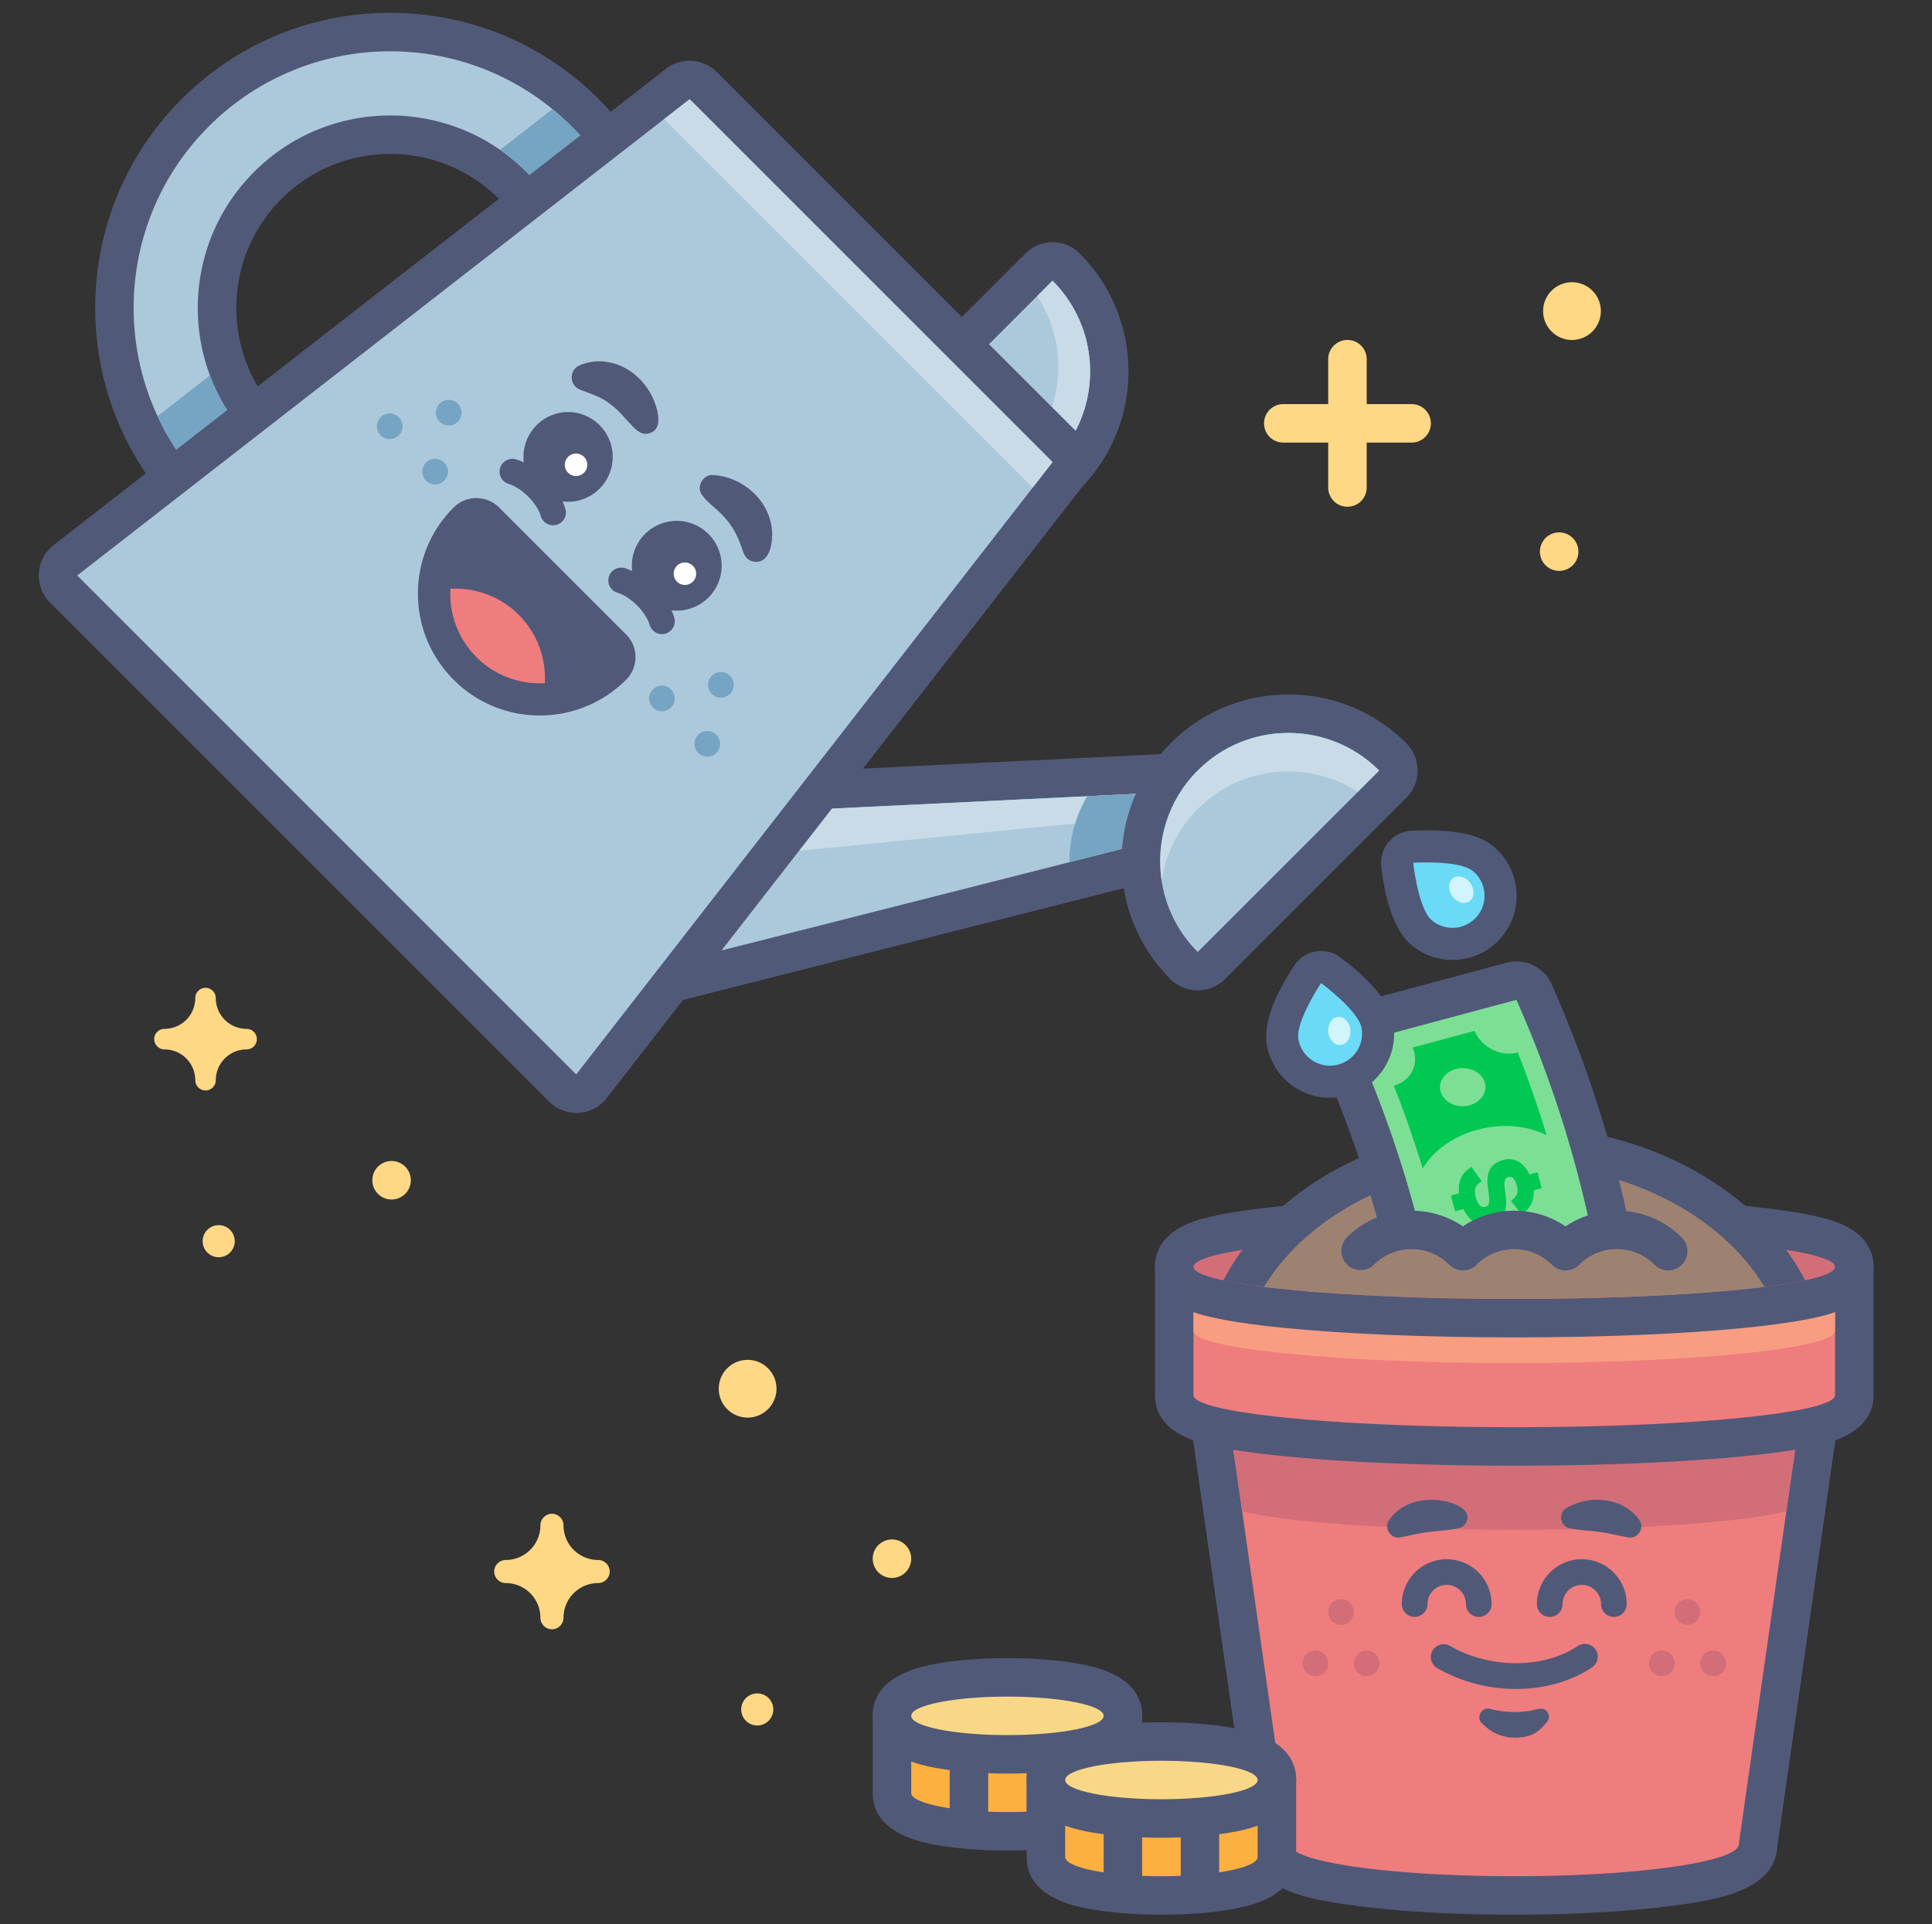
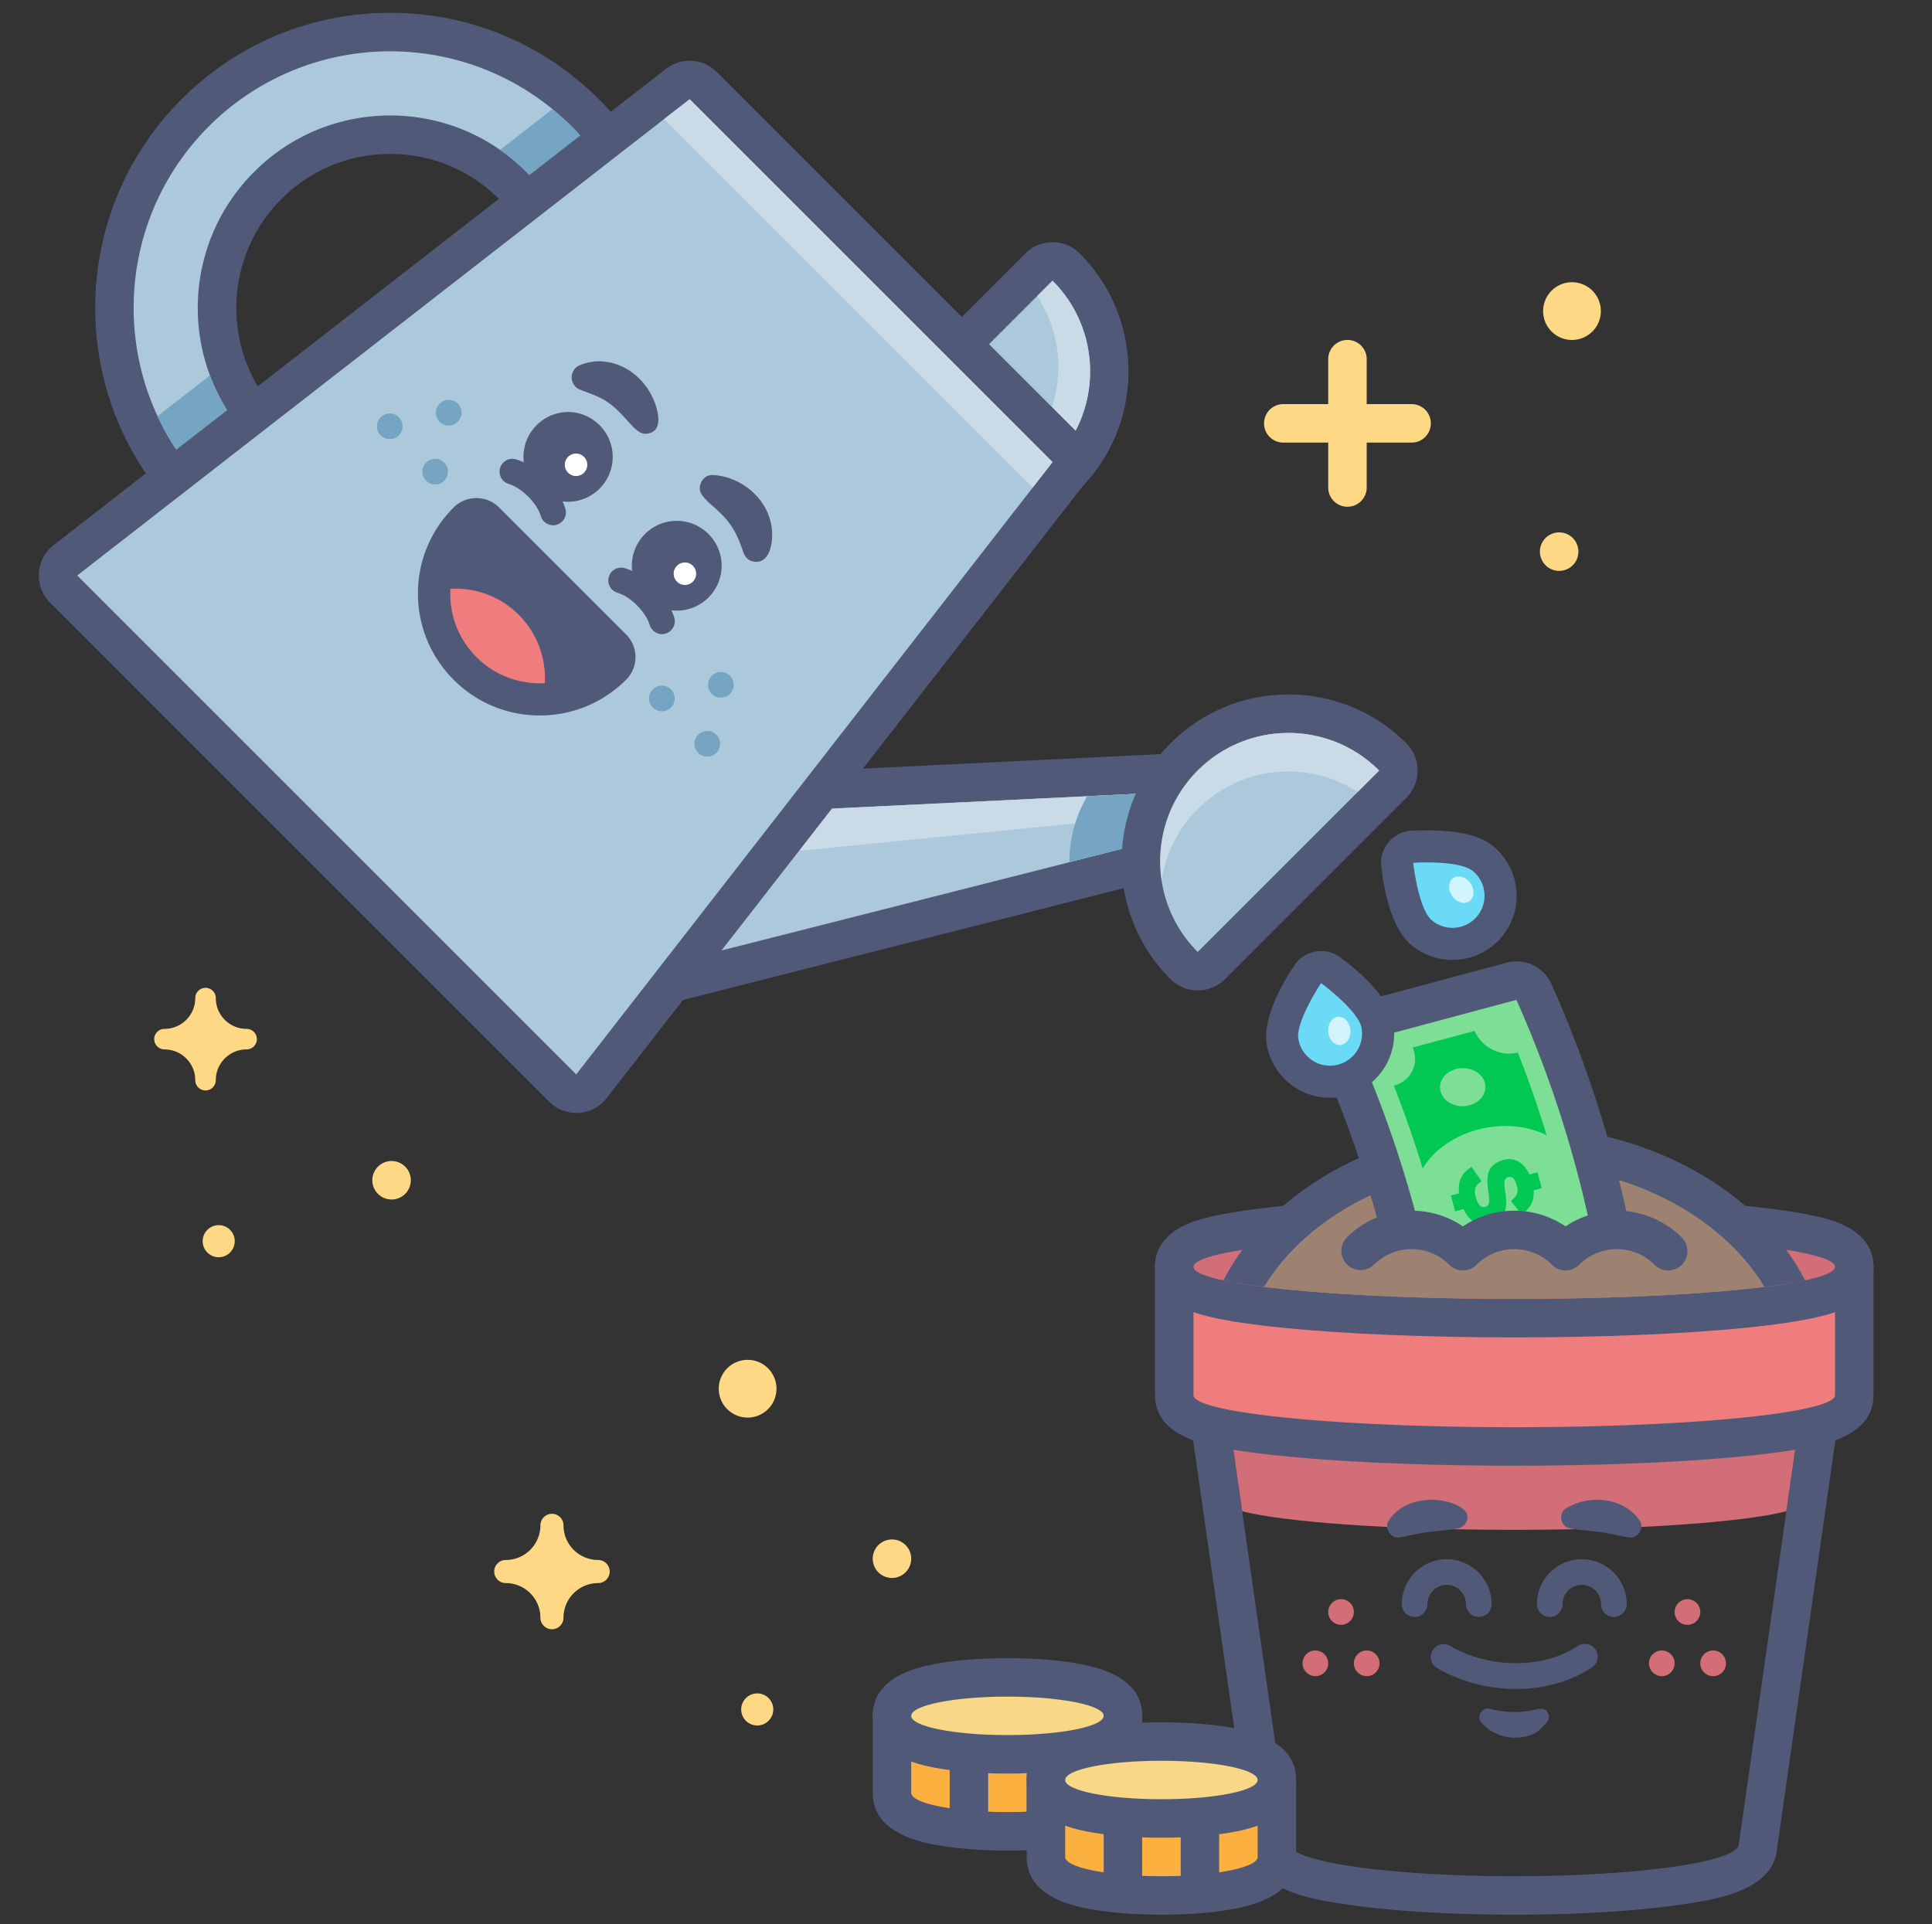
<svg xmlns="http://www.w3.org/2000/svg" width="261" height="260" fill="none">
  <rect width="100%" height="100%" fill="#333333" stroke="none" />
  <g clip-path="url(#a)">
    <path d="M136.099 247.433c-10.348 0-15.6-1.75-15.6-5.2v-10.4c0-1.438 1.161-2.6 2.6-2.6h26c1.438 0 2.6 1.162 2.6 2.6v10.4c0 3.45-5.252 5.2-15.6 5.2z" fill="#FBB040" />
    <path d="M149.099 226.633h-26a5.204 5.204 0 0 0-5.2 5.2v10.4c0 3.545 2.686 5.876 7.99 6.934 2.782.554 6.405.866 10.21.866 3.804 0 7.427-.303 10.209-.866 5.304-1.058 7.991-3.398 7.991-6.934v-10.4c0-2.868-2.332-5.2-5.2-5.2zm-26 15.6v-10.4h5.356a2.592 2.592 0 0 0-.156.867v11.613c-3.155-.476-5.2-1.23-5.2-2.08zm10.4 2.548V232.7c0-.303-.061-.598-.156-.867h5.52a2.617 2.617 0 0 0-.156.867v12.081c-.84.035-1.707.052-2.6.052-.892 0-1.768-.017-2.608-.052zm15.6-2.548c0 .85-2.046 1.604-5.2 2.08V232.7c0-.303-.061-.598-.156-.867h5.356v10.4z" fill="#515979" />
    <path d="M136.099 237.033c8.615 0 15.6-2.328 15.6-5.2 0-2.872-6.985-5.2-15.6-5.2-8.616 0-15.6 2.328-15.6 5.2 0 2.872 6.984 5.2 15.6 5.2z" fill="#F8D886" />
    <path d="M136.099 229.233c7.176 0 13 1.162 13 2.6 0 1.439-5.824 2.6-13 2.6s-13-1.161-13-2.6c0-1.438 5.824-2.6 13-2.6zm0-5.2c-3.805 0-7.428.304-10.21.867-5.304 1.057-7.99 3.397-7.99 6.933s2.686 5.876 7.99 6.934c2.782.554 6.405.866 10.21.866 3.804 0 7.427-.303 10.209-.866 5.304-1.058 7.991-3.398 7.991-6.934s-2.687-5.876-7.991-6.933c-2.782-.563-6.405-.867-10.209-.867z" fill="#515979" />
-     <path d="M204.565 256.1c-8.224 0-15.972-.459-21.814-1.291-7.782-1.11-10.946-2.635-11.11-5.408l-8.65-60.528c-.104-.746.113-1.5.607-2.072a2.593 2.593 0 0 1 1.967-.892h78c.754 0 1.474.329 1.968.892.494.572.719 1.326.607 2.072l-8.65 60.528c-.165 2.764-3.328 4.29-11.11 5.408-5.842.832-13.59 1.291-21.815 1.291z" fill="#EF7D7D" />
    <path d="m243.565 188.5-8.666 60.667c0 2.392-13.581 4.333-30.334 4.333-16.752 0-30.333-1.941-30.333-4.333l-8.667-60.667h78zm.009-5.2h-78.009c-1.508 0-2.938.65-3.926 1.794a5.218 5.218 0 0 0-1.222 4.143l8.632 60.424c.425 5.876 8.468 7.028 13.33 7.722 5.962.849 13.84 1.317 22.186 1.317s16.216-.468 22.187-1.317c4.862-.694 12.905-1.846 13.329-7.722l8.606-60.251a5.23 5.23 0 0 0 .078-.91c0-2.869-2.322-5.2-5.191-5.2z" fill="#515979" />
    <path d="m165.565 188.5 2.245 15.695c5.763 1.465 20.046 2.505 36.755 2.505 16.71 0 30.992-1.04 36.756-2.505l2.244-15.695h-78z" fill="#D26E78" />
    <path d="M204.565 195.433c-11.656 0-22.628-.459-30.896-1.282-10.184-1.014-15.037-2.124-15.037-5.651v-17.333c0-1.439 1.161-2.6 2.6-2.6h86.667c1.438 0 2.6 1.161 2.6 2.6V188.5c0 3.527-4.845 4.637-15.037 5.651-8.268.823-19.24 1.282-30.897 1.282z" fill="#EF7D7D" />
    <path d="M247.899 171.167V188.5c0 2.392-19.405 4.333-43.333 4.333-23.929 0-43.334-1.941-43.334-4.333v-17.333h86.667zm0-5.2h-86.667a5.204 5.204 0 0 0-5.2 5.2V188.5c0 4.992 5.573 6.318 7.41 6.751 2.41.572 5.755 1.075 9.967 1.491 8.355.832 19.413 1.291 31.157 1.291 11.743 0 22.81-.459 31.156-1.291 4.204-.425 7.558-.919 9.967-1.491 1.829-.433 7.41-1.75 7.41-6.751v-17.333c0-2.869-2.331-5.2-5.2-5.2z" fill="#515979" />
-     <path d="M161.232 171.167v8.666c0 2.392 19.405 4.334 43.333 4.334 23.929 0 43.334-1.942 43.334-4.334v-8.666h-86.667z" fill="#F89D81" />
+     <path d="M161.232 171.167v8.666v-8.666h-86.667z" fill="#F89D81" />
    <path d="M204.565 178.1c-11.656 0-22.628-.459-30.896-1.283-10.184-1.014-15.037-2.123-15.037-5.65 0-3.528 4.845-4.637 15.037-5.651 8.268-.823 19.24-1.283 30.896-1.283 11.657 0 22.629.46 30.897 1.283 10.183 1.014 15.037 2.123 15.037 5.651 0 3.527-4.845 4.636-15.037 5.65-8.268.824-19.24 1.283-30.897 1.283z" fill="#D26E78" />
    <path d="M204.566 166.833c23.928 0 43.333 1.942 43.333 4.334 0 2.392-19.405 4.333-43.333 4.333-23.929 0-43.334-1.941-43.334-4.333 0-2.392 19.405-4.334 43.334-4.334zm0-5.2c-11.744 0-22.811.46-31.157 1.292-4.203.424-7.557.918-9.967 1.49-1.828.434-7.41 1.751-7.41 6.752 0 5 5.573 6.318 7.41 6.751 2.41.572 5.755 1.075 9.967 1.491 8.355.832 19.413 1.291 31.157 1.291 11.743 0 22.81-.459 31.156-1.291 4.204-.425 7.558-.919 9.967-1.491 1.829-.433 7.41-1.751 7.41-6.751 0-5.001-5.573-6.318-7.41-6.752-2.409-.572-5.755-1.074-9.967-1.49-8.346-.832-19.413-1.292-31.156-1.292z" fill="#515979" />
    <path d="M204.565 154.7c-16.345 0-30.428 7.748-36.564 18.789 7.687 1.205 21.19 2.011 36.564 2.011 15.375 0 28.878-.806 36.565-2.011-6.136-11.041-20.219-18.789-36.565-18.789z" fill="#9E8271" />
    <path d="M234.084 161.555c-7.939-6.092-18.425-9.455-29.519-9.455-11.093 0-21.571 3.354-29.518 9.455-4.29 3.294-7.584 7.185-9.776 11.44 1.473.321 3.319.616 5.486.884 5.919-9.784 18.832-16.579 33.808-16.579 14.976 0 27.89 6.786 33.809 16.579 2.167-.268 4.013-.563 5.486-.884-2.193-4.264-5.486-8.146-9.776-11.44z" fill="#515979" />
    <path d="M197.866 169.919a9.802 9.802 0 0 1 13.867 0 9.755 9.755 0 0 1 6.04-2.826 157.259 157.259 0 0 0-10.538-33.046 2.606 2.606 0 0 0-3.051-1.456l-21.762 5.833a2.591 2.591 0 0 0-1.673 1.395 2.583 2.583 0 0 0-.026 2.176 151.918 151.918 0 0 1 8.667 25.185c2.999-.477 6.171.425 8.476 2.739z" fill="#7DDF96" />
    <path d="M192.051 167.111a155.293 155.293 0 0 0-8.953-26.182c7.254-1.942 14.508-3.892 21.762-5.833a155.094 155.094 0 0 1 10.374 32.569 9.805 9.805 0 0 1 5.209-.459 160.03 160.03 0 0 0-10.834-34.225 5.194 5.194 0 0 0-4.749-3.085c-.442 0-.901.061-1.343.182l-21.762 5.833a5.17 5.17 0 0 0-3.346 2.782 5.19 5.19 0 0 0-.06 4.35 150.118 150.118 0 0 1 8.554 24.874 9.848 9.848 0 0 1 5.148-.806z" fill="#515979" />
    <path d="M200.665 163.063c.572-.156.616-.762.425-1.915-.295-2.019-.373-3.675 1.941-4.42 1.491-.399 2.8.269 3.58 1.959.364-.096.728-.2 1.092-.295.199.711.39 1.421.572 2.141-.364.095-.728.199-1.092.294.104 1.214-.312 2.193-1.231 2.964-.035.044-.061.061-.095.087-.096.078-.182.156-.278.225-.485-.615-.97-1.23-1.456-1.837l.356-.329c.476-.434.658-.876.45-1.664-.268-1.014-.606-1.378-1.213-1.222-.529.138-.555.788-.381 1.924.303 1.941.286 3.778-2.028 4.394-1.526.407-2.808-.321-3.597-2.002-.381.104-.763.199-1.135.303a99.676 99.676 0 0 0-.572-2.141c.372-.095.736-.199 1.109-.294-.173-1.456.26-2.548 1.291-3.302.13-.087.252-.182.382-.269.459.641.918 1.283 1.369 1.924-.121.095-.243.191-.364.277-.52.382-.659.988-.442 1.803.269 1.092.702 1.551 1.317 1.395zm4.377-20.86c-2.314.624-4.888-.694-5.833-2.912-2.79.745-5.581 1.499-8.372 2.244.945 2.21-.225 4.533-2.539 5.157a151.357 151.357 0 0 1 3.9 11.18c1.43-2.366 4.047-4.333 7.419-5.235 3.362-.901 6.76-.546 9.325.754a148.7 148.7 0 0 0-3.9-11.188zm-10.365 5.468c-.503-1.352.381-2.79 1.993-3.224 1.621-.433 3.363.304 3.865 1.656.503 1.352-.416 2.808-2.036 3.241-1.621.425-3.32-.329-3.822-1.673z" fill="#00C853" />
    <path d="M227.203 167.215a12.333 12.333 0 0 0-8.771-3.632 12.36 12.36 0 0 0-6.933 2.115 12.294 12.294 0 0 0-6.934-2.115c-2.504 0-4.905.746-6.933 2.115a12.294 12.294 0 0 0-6.933-2.115 12.333 12.333 0 0 0-8.771 3.632 2.599 2.599 0 0 0 3.675 3.674 7.167 7.167 0 0 1 5.096-2.114c1.924 0 3.735.754 5.096 2.114a2.56 2.56 0 0 0 1.837.763 2.56 2.56 0 0 0 1.837-.763 7.169 7.169 0 0 1 5.096-2.114c1.924 0 3.736.754 5.096 2.114.503.512 1.17.763 1.838.763.667 0 1.334-.251 1.837-.763a7.169 7.169 0 0 1 5.096-2.114c1.924 0 3.736.754 5.096 2.114.503.512 1.17.763 1.837.763.668 0 1.335-.251 1.838-.763a2.599 2.599 0 0 0 0-3.674z" fill="#515979" />
    <path d="M52.717 78.867c-9.958 0-19.31-3.874-26.355-10.912C19.323 60.91 15.45 51.558 15.45 41.6c0-9.958 3.874-19.31 10.912-26.355C33.407 8.207 42.758 4.333 52.716 4.333c9.958 0 19.31 3.874 26.355 10.912C86.11 22.282 89.984 31.642 89.984 41.6c0 9.958-3.874 19.31-10.912 26.355-7.046 7.038-16.397 10.912-26.355 10.912zm0-60.667a23.247 23.247 0 0 0-16.545 6.855c-9.126 9.126-9.126 23.972 0 33.09A23.247 23.247 0 0 0 52.717 65c6.248 0 12.124-2.435 16.544-6.855 9.127-9.126 9.127-23.972 0-33.09-4.42-4.42-10.295-6.855-16.544-6.855z" fill="#ACC9DB" />
    <path d="M52.717 6.933c8.875 0 17.74 3.389 24.51 10.158 13.536 13.537 13.536 35.49 0 49.027a34.583 34.583 0 0 1-24.51 10.149c-8.875 0-17.74-3.39-24.51-10.158-13.537-13.537-13.537-35.49 0-49.027a34.58 34.58 0 0 1 24.51-10.149zm0 60.667c6.656 0 13.312-2.54 18.382-7.618 10.157-10.149 10.157-26.615 0-36.764-5.07-5.079-11.726-7.618-18.382-7.618-6.656 0-13.312 2.54-18.382 7.618-10.158 10.157-10.158 26.615 0 36.773A25.934 25.934 0 0 0 52.717 67.6zm0-65.867c-10.651 0-20.661 4.143-28.193 11.674-15.548 15.548-15.548 40.838 0 56.377 7.532 7.54 17.541 11.683 28.193 11.683 10.651 0 20.661-4.143 28.192-11.674 15.548-15.548 15.548-40.838 0-56.377-7.53-7.54-17.54-11.683-28.192-11.683zm0 60.667a20.67 20.67 0 0 1-14.707-6.093c-8.112-8.112-8.112-21.302 0-29.414A20.67 20.67 0 0 1 52.717 20.8a20.67 20.67 0 0 1 14.707 6.093c8.112 8.112 8.112 21.302 0 29.414A20.67 20.67 0 0 1 52.717 62.4z" fill="#515979" />
    <path d="M77.226 66.11c13.537-13.538 13.537-35.49 0-49.028a34.496 34.496 0 0 0-2.591-2.34l-7.08 5.512a25.31 25.31 0 0 1 3.544 2.964c10.157 10.149 10.157 26.615 0 36.764-10.158 10.149-26.616 10.157-36.773 0a25.97 25.97 0 0 1-5.963-9.256l-7.089 5.512a34.638 34.638 0 0 0 6.916 9.871c13.555 13.546 35.499 13.546 49.036 0z" fill="#75A5C3" />
    <path d="M87.037 133.675a2.599 2.599 0 0 1-2.202-1.214 2.606 2.606 0 0 1 .2-3.05l17.775-21.45a2.584 2.584 0 0 1 1.872-.936l63.119-3.068h.13c1.118 0 2.115.71 2.462 1.776l1.222 3.675a2.62 2.62 0 0 1-.182 2.071 2.632 2.632 0 0 1-1.638 1.274l-82.117 20.835a2.365 2.365 0 0 1-.641.087z" fill="#ACC9DB" />
    <path d="m167.931 106.557 1.222 3.674-82.116 20.835 17.775-21.45 63.119-3.059zm0-5.2c-.086 0-.164 0-.251.008l-63.119 3.068a5.231 5.231 0 0 0-3.753 1.872l-17.775 21.45a5.197 5.197 0 0 0 4.004 8.511 5.41 5.41 0 0 0 1.282-.156l82.117-20.835a5.179 5.179 0 0 0 3.285-2.548 5.23 5.23 0 0 0 .372-4.142l-1.222-3.675a5.227 5.227 0 0 0-4.94-3.553z" fill="#515979" />
    <path d="m167.931 106.557-63.128 3.068-4.896 6.127 68.024-6.743v-2.452z" fill="#C8DBE7" />
    <path d="m167.931 106.557-21.051 1.022a17.258 17.258 0 0 0-2.401 8.918l23.036-5.841 1.335-1.335-.919-2.764z" fill="#75A5C3" />
    <path d="M129.937 70.113a19.775 19.775 0 0 1-14.092-5.841 2.61 2.61 0 0 1-.763-1.837c0-.685.277-1.352.763-1.838l24.509-24.509a2.578 2.578 0 0 1 1.837-.763c.668 0 1.335.252 1.838.763 7.774 7.774 7.774 20.419 0 28.193a19.806 19.806 0 0 1-14.092 5.832z" fill="#ACC9DB" />
    <path d="M142.191 37.925c6.769 6.769 6.769 17.741 0 24.51a17.262 17.262 0 0 1-12.254 5.078 17.25 17.25 0 0 1-12.255-5.078l24.509-24.51zm0-5.2a5.17 5.17 0 0 0-3.674 1.526L113.999 58.76a5.187 5.187 0 0 0 0 7.35c4.255 4.255 9.914 6.603 15.929 6.603 6.015 0 11.674-2.34 15.929-6.604 8.788-8.788 8.788-23.079 0-31.867a5.166 5.166 0 0 0-3.666-1.517z" fill="#515979" />
    <path d="m142.191 37.925-2.088 2.089c4.454 6.734 3.726 15.886-2.202 21.814a17.258 17.258 0 0 1-12.54 5.061c5.806 1.586 12.272.113 16.83-4.446 6.769-6.777 6.769-17.749 0-24.518z" fill="#C8DBE7" />
    <path d="M77.841 147.767a2.577 2.577 0 0 1-1.837-.763l-67.41-67.41a2.578 2.578 0 0 1-.753-2.001c.043-.746.407-1.43.996-1.89l82.733-64.35a2.594 2.594 0 0 1 3.43.217l49.028 49.027a2.596 2.596 0 0 1 .216 3.432l-64.35 82.732a2.58 2.58 0 0 1-1.889.997c-.052.009-.112.009-.165.009z" fill="#ACC9DB" />
    <path d="m93.164 13.407 49.027 49.028-64.35 82.732-67.409-67.41 82.732-64.35zm0-5.2a5.224 5.224 0 0 0-3.19 1.092L7.244 73.65a5.182 5.182 0 0 0-1.994 3.779 5.237 5.237 0 0 0 1.517 4.004l67.41 67.409a5.201 5.201 0 0 0 3.674 1.526h.32a5.213 5.213 0 0 0 3.78-1.994L146.3 65.642a5.202 5.202 0 0 0-.424-6.872L96.839 9.733a5.2 5.2 0 0 0-3.675-1.526z" fill="#515979" />
    <path d="M89.429 85.679c-.746 0-1.43-.486-1.656-1.231-.537-1.785-2.573-3.822-4.359-4.36a1.733 1.733 0 0 1 .997-3.32c2.877.868 5.806 3.797 6.673 6.675a1.73 1.73 0 0 1-1.161 2.158c-.165.052-.33.078-.494.078z" fill="#515979" />
    <path d="M91.422 82.507a6.067 6.067 0 1 0 0-12.134 6.067 6.067 0 0 0 0 12.134z" fill="#515979" />
    <path d="M92.488 79.031a1.517 1.517 0 1 0 0-3.033 1.517 1.517 0 0 0 0 3.033z" fill="#fff" />
    <path d="M96.345 64.185c3.761.208 7.297 3.112 7.878 6.925.329 1.898-.156 5.495-2.748 4.68-.624-.234-.936-.789-1.126-1.36-.728-2.193-1.543-3.736-3.224-5.287-.702-.711-1.62-1.352-2.193-2.15-.97-1.1-.017-2.929 1.413-2.808zm-21.623 6.786c-.746 0-1.43-.485-1.656-1.23-.537-1.786-2.574-3.822-4.36-4.36a1.733 1.733 0 0 1 .998-3.319c2.877.867 5.806 3.796 6.673 6.673a1.73 1.73 0 0 1-1.161 2.158c-.165.052-.33.078-.494.078z" fill="#515979" />
    <path d="M76.706 67.8a6.067 6.067 0 1 0 0-12.134 6.067 6.067 0 0 0 0 12.133z" fill="#515979" />
    <path d="M77.78 64.315a1.517 1.517 0 1 0 0-3.033 1.517 1.517 0 0 0 0 3.033z" fill="#fff" />
    <path d="M85.641 57.79c-.988-1.023-2.062-2.375-3.198-3.19-1.248-.988-2.547-1.343-4.108-1.967a1.781 1.781 0 0 1-.979-2.314 1.75 1.75 0 0 1 .97-.971c1.11-.46 2.41-.676 3.71-.433 3.172.459 5.763 3.102 6.613 6.075.424 1.36.659 3.423-1.309 3.614-.684.078-1.23-.399-1.699-.815zm-1.057 27.932-17.16-17.16a4.316 4.316 0 0 0-3.068-1.265 4.35 4.35 0 0 0-3.068 1.265 16.358 16.358 0 0 0-4.827 11.64c0 4.393 1.716 8.536 4.827 11.647a16.35 16.35 0 0 0 11.64 4.819c4.394 0 8.536-1.716 11.648-4.819a4.328 4.328 0 0 0 .008-6.127z" fill="#515979" />
    <path d="M64.365 88.79c2.54 2.54 5.92 3.7 9.239 3.519.181-3.32-.989-6.708-3.52-9.239-2.538-2.54-5.919-3.7-9.238-3.519-.19 3.32.98 6.7 3.519 9.239z" fill="#EF7D7D" />
    <path d="m139.505 65.884-49.79-49.79 3.45-2.687 49.026 49.028-2.686 3.449z" fill="#C8DBE7" />
    <path d="M161.804 131.222a2.594 2.594 0 0 1-1.837-.763c-7.774-7.774-7.774-20.418 0-28.192a19.81 19.81 0 0 1 14.092-5.842 19.78 19.78 0 0 1 14.092 5.842 2.599 2.599 0 0 1 0 3.674l-24.51 24.51a2.598 2.598 0 0 1-1.837.771z" fill="#ACC9DB" />
    <path d="M174.059 99.034c4.437 0 8.874 1.69 12.254 5.079l-24.509 24.509c-6.769-6.769-6.769-17.741 0-24.509a17.248 17.248 0 0 1 12.255-5.079zm0-5.2c-6.015 0-11.674 2.34-15.93 6.604-4.255 4.255-6.604 9.915-6.604 15.929 0 6.015 2.34 11.674 6.604 15.93a5.193 5.193 0 0 0 7.35 0l24.509-24.51a5.21 5.21 0 0 0 0-7.358 22.382 22.382 0 0 0-15.929-6.595z" fill="#515979" />
    <path d="m183.427 106.99 2.886-2.886c-6.768-6.769-17.74-6.769-24.509 0-4.047 4.047-5.659 9.603-4.862 14.855.537-3.536 2.141-6.934 4.862-9.655 5.876-5.876 14.915-6.639 21.623-2.314z" fill="#C8DBE7" />
    <path d="M97.385 94.267a1.733 1.733 0 1 0 0-3.466 1.733 1.733 0 0 0 0 3.466zM60.62 57.495a1.733 1.733 0 1 0 0-3.467 1.733 1.733 0 0 0 0 3.467zm34.927 44.737a1.733 1.733 0 1 0 0-3.467 1.733 1.733 0 0 0 0 3.467zM58.783 65.46a1.733 1.733 0 1 0 0-3.467 1.733 1.733 0 0 0 0 3.466zM89.42 96.105a1.733 1.733 0 1 0 0-3.467 1.733 1.733 0 0 0 0 3.467zM52.648 59.332a1.733 1.733 0 1 0 0-3.467 1.733 1.733 0 0 0 0 3.467z" fill="#75A5C3" />
    <path d="M196.219 127.53a6.475 6.475 0 0 1-4.177-1.525c-2.314-1.942-3.103-7.532-3.285-9.196a2.14 2.14 0 0 1 .494-1.629 2.196 2.196 0 0 1 1.517-.771c.035 0 .815-.052 1.915-.052 5.694 0 7.211 1.274 7.714 1.69a6.465 6.465 0 0 1 2.296 4.411 6.447 6.447 0 0 1-1.499 4.741 6.457 6.457 0 0 1-4.975 2.331z" fill="#6ADAF7" />
    <path d="M192.683 116.523c1.994 0 5.114.174 6.318 1.188a4.329 4.329 0 0 1 .538 6.101 4.328 4.328 0 0 1-6.102.537c-1.837-1.534-2.522-7.774-2.522-7.774s.728-.052 1.768-.052zm0-4.333c-1.144 0-1.967.052-2.054.052a4.343 4.343 0 0 0-4.03 4.81c.33 2.973 1.292 8.311 4.048 10.617a8.681 8.681 0 0 0 5.572 2.028 8.632 8.632 0 0 0 6.639-3.094 8.612 8.612 0 0 0 1.993-6.327 8.627 8.627 0 0 0-3.059-5.885c-1.127-.944-3.293-2.201-9.109-2.201z" fill="#515979" />
    <path d="M198.504 121.768c.683-.476.749-1.563.146-2.426-.602-.864-1.645-1.178-2.328-.701-.683.476-.748 1.563-.145 2.426.602.864 1.644 1.178 2.327.701z" fill="#D2F4FD" />
    <path d="M179.675 146.155a6.49 6.49 0 0 1-6.396-5.374c-.529-2.981 2.461-7.765 3.397-9.16a2.165 2.165 0 0 1 1.43-.936 2.142 2.142 0 0 1 1.655.39c1.352.996 5.798 4.463 6.318 7.444.624 3.528-1.742 6.908-5.269 7.532a6.39 6.39 0 0 1-1.135.104z" fill="#6ADAF7" />
    <path d="M178.47 132.825s5.053 3.718 5.469 6.076a4.334 4.334 0 0 1-3.519 5.018 4.547 4.547 0 0 1-.754.069 4.341 4.341 0 0 1-4.264-3.579c-.407-2.358 3.068-7.584 3.068-7.584zm0-4.333a4.47 4.47 0 0 0-.754.069 4.33 4.33 0 0 0-2.851 1.864c-1.656 2.487-4.351 7.193-3.727 10.738a8.64 8.64 0 0 0 8.528 7.158c.503 0 1.014-.043 1.508-.13a8.615 8.615 0 0 0 5.599-3.562 8.629 8.629 0 0 0 1.438-6.474c-.624-3.536-4.758-7.037-7.167-8.814a4.286 4.286 0 0 0-2.574-.849z" fill="#515979" />
    <path d="M181.086 141.19c.83-.067 1.434-.973 1.349-2.022-.085-1.05-.827-1.846-1.657-1.779-.83.068-1.434.973-1.349 2.023.085 1.049.827 1.846 1.657 1.778z" fill="#D2F4FD" />
    <path d="M218.025 218.469c-.954 0-1.734-.78-1.734-1.733 0-1.43-1.17-2.6-2.6-2.6-1.43 0-2.6 1.17-2.6 2.6 0 .953-.78 1.733-1.733 1.733-.953 0-1.733-.78-1.733-1.733a6.073 6.073 0 0 1 6.066-6.067 6.074 6.074 0 0 1 6.067 6.067c0 .953-.78 1.733-1.733 1.733zm-6.448-14.681c3.094-1.898 7.791-1.499 9.914 1.647.728 1.04-.268 2.53-1.499 2.288-1.361-.234-2.479-.546-3.813-.72-1.266-.182-2.912-.242-4.143-.528-1.257-.234-1.551-2.054-.459-2.687zm-11.804 14.681c-.954 0-1.734-.78-1.734-1.733 0-1.43-1.17-2.6-2.6-2.6-1.43 0-2.6 1.17-2.6 2.6 0 .953-.78 1.733-1.733 1.733-.953 0-1.733-.78-1.733-1.733a6.073 6.073 0 0 1 6.066-6.067 6.074 6.074 0 0 1 6.067 6.067c0 .953-.771 1.733-1.733 1.733zm-3.06-11.916c-1.083.208-2.669.294-3.778.45-1.335.165-2.444.477-3.805.711-1.248.251-2.21-1.257-1.499-2.288 1.542-2.392 4.775-3.163 7.427-2.617 1.335.251 3.995 1.144 2.955 2.998-.286.494-.788.668-1.3.746zm8.095 21.649c-3.657 0-7.401-.936-10.651-2.817a1.73 1.73 0 0 1-.633-2.366 1.728 1.728 0 0 1 2.366-.632c5.347 3.094 12.601 3.111 17.238.026a1.732 1.732 0 1 1 1.915 2.886c-2.894 1.932-6.517 2.903-10.235 2.903zm-3.484 2.695a13.03 13.03 0 0 0 4.879.312c1.014-.026 2.514-.962 2.99.425.286.745-.511 1.343-.927 1.82-.529.572-1.144.867-1.768 1.083-1.907.529-4.056.217-5.616-1.083l-.641-.572c-.928-.797-.07-2.331 1.083-1.985z" fill="#515979" />
    <path d="M224.499 226.469a1.733 1.733 0 1 0 0-3.467 1.733 1.733 0 0 0 0 3.467zm6.933 0a1.733 1.733 0 1 0 0-3.467 1.733 1.733 0 0 0 0 3.467zm-3.467-6.934a1.733 1.733 0 1 0 .001-3.467 1.733 1.733 0 0 0-.001 3.467zm-50.266 6.934a1.733 1.733 0 1 0 0-3.467 1.733 1.733 0 0 0 0 3.467zm6.933 0a1.733 1.733 0 1 0 0-3.467 1.733 1.733 0 0 0 0 3.467zm-3.467-6.934a1.733 1.733 0 1 0 .001-3.467 1.733 1.733 0 0 0-.001 3.467z" fill="#D26E78" />
    <path d="M156.899 256.1c-10.348 0-15.6-1.751-15.6-5.2v-10.4c0-1.439 1.161-2.6 2.6-2.6h26c1.438 0 2.6 1.161 2.6 2.6v10.4c0 3.449-5.252 5.2-15.6 5.2z" fill="#FBB040" />
    <path d="M169.899 235.3h-26a5.204 5.204 0 0 0-5.2 5.2v10.4c0 3.545 2.686 5.876 7.99 6.933 2.782.555 6.405.867 10.21.867 3.804 0 7.427-.303 10.209-.867 5.304-1.057 7.991-3.397 7.991-6.933v-10.4c0-2.869-2.332-5.2-5.2-5.2zm-26 15.6v-10.4h5.356a2.588 2.588 0 0 0-.156.867v11.613c-3.155-.477-5.2-1.231-5.2-2.08zm10.4 2.548v-12.081c0-.304-.061-.598-.156-.867h5.52a2.613 2.613 0 0 0-.156.867v12.081c-.84.035-1.707.052-2.6.052-.892 0-1.768-.017-2.608-.052zm15.6-2.548c0 .849-2.046 1.603-5.2 2.08v-11.613c0-.304-.061-.598-.156-.867h5.356v10.4z" fill="#515979" />
    <path d="M156.899 245.7c8.615 0 15.6-2.328 15.6-5.2 0-2.872-6.985-5.2-15.6-5.2-8.616 0-15.6 2.328-15.6 5.2 0 2.872 6.984 5.2 15.6 5.2z" fill="#F8D886" />
    <path d="M156.899 237.9c7.176 0 13 1.161 13 2.6s-5.824 2.6-13 2.6-13-1.161-13-2.6 5.824-2.6 13-2.6zm0-5.2c-3.805 0-7.428.303-10.21.867-5.304 1.057-7.99 3.397-7.99 6.933s2.686 5.876 7.99 6.933c2.782.555 6.405.867 10.21.867 3.804 0 7.427-.303 10.209-.867 5.304-1.057 7.991-3.397 7.991-6.933s-2.687-5.876-7.991-6.933c-2.782-.564-6.405-.867-10.209-.867z" fill="#515979" />
    <path d="M80.805 210.773a4.682 4.682 0 0 1-4.68-4.68c0-.858-.701-1.56-1.56-1.56-.858 0-1.56.702-1.56 1.56a4.682 4.682 0 0 1-4.68 4.68c-.858 0-1.56.702-1.56 1.56 0 .858.703 1.56 1.56 1.56a4.683 4.683 0 0 1 4.68 4.68c0 .858.703 1.56 1.56 1.56.859 0 1.56-.702 1.56-1.56a4.683 4.683 0 0 1 4.68-4.68c.858 0 1.56-.702 1.56-1.56 0-.858-.701-1.56-1.56-1.56zm21.494 22.36a2.166 2.166 0 1 0 0-4.333 2.166 2.166 0 0 0 0 4.333zm18.2-19.933a2.6 2.6 0 1 0 0-5.2 2.6 2.6 0 0 0 0 5.2zm91.866-167.267a3.9 3.9 0 1 0 0-7.8 3.9 3.9 0 0 0 0 7.8zm-111.366 145.6a3.9 3.9 0 1 0 0-7.8 3.9 3.9 0 0 0 0 7.8zm109.633-114.4a2.6 2.6 0 1 0 0-5.2 2.6 2.6 0 0 0 0 5.2zM190.699 54.6h-6.067v-6.067c0-1.438-1.161-2.6-2.6-2.6a2.596 2.596 0 0 0-2.6 2.6V54.6h-6.067a2.597 2.597 0 0 0-2.6 2.6c0 1.439 1.162 2.6 2.6 2.6h6.067v6.067c0 1.438 1.161 2.6 2.6 2.6s2.6-1.162 2.6-2.6V59.8h6.067c1.438 0 2.6-1.161 2.6-2.6s-1.162-2.6-2.6-2.6zM33.312 139.013a4.16 4.16 0 0 1-4.16-4.16 1.39 1.39 0 0 0-1.387-1.386 1.39 1.39 0 0 0-1.386 1.386 4.16 4.16 0 0 1-4.16 4.16 1.39 1.39 0 0 0-1.387 1.387 1.39 1.39 0 0 0 1.387 1.387 4.16 4.16 0 0 1 4.16 4.16 1.39 1.39 0 0 0 1.386 1.386 1.39 1.39 0 0 0 1.387-1.386 4.16 4.16 0 0 1 4.16-4.16A1.39 1.39 0 0 0 34.7 140.4a1.39 1.39 0 0 0-1.387-1.387zm19.587 23.054a2.6 2.6 0 1 0 0-5.2 2.6 2.6 0 0 0 0 5.2zm-23.4 7.8a2.167 2.167 0 1 0 0-4.333 2.167 2.167 0 0 0 0 4.333z" fill="#FFD886" />
  </g>
  <defs>
    <clipPath id="a">
      <path fill="#fff" transform="translate(.899)" d="M0 0h260v260H0z" />
    </clipPath>
  </defs>
</svg>